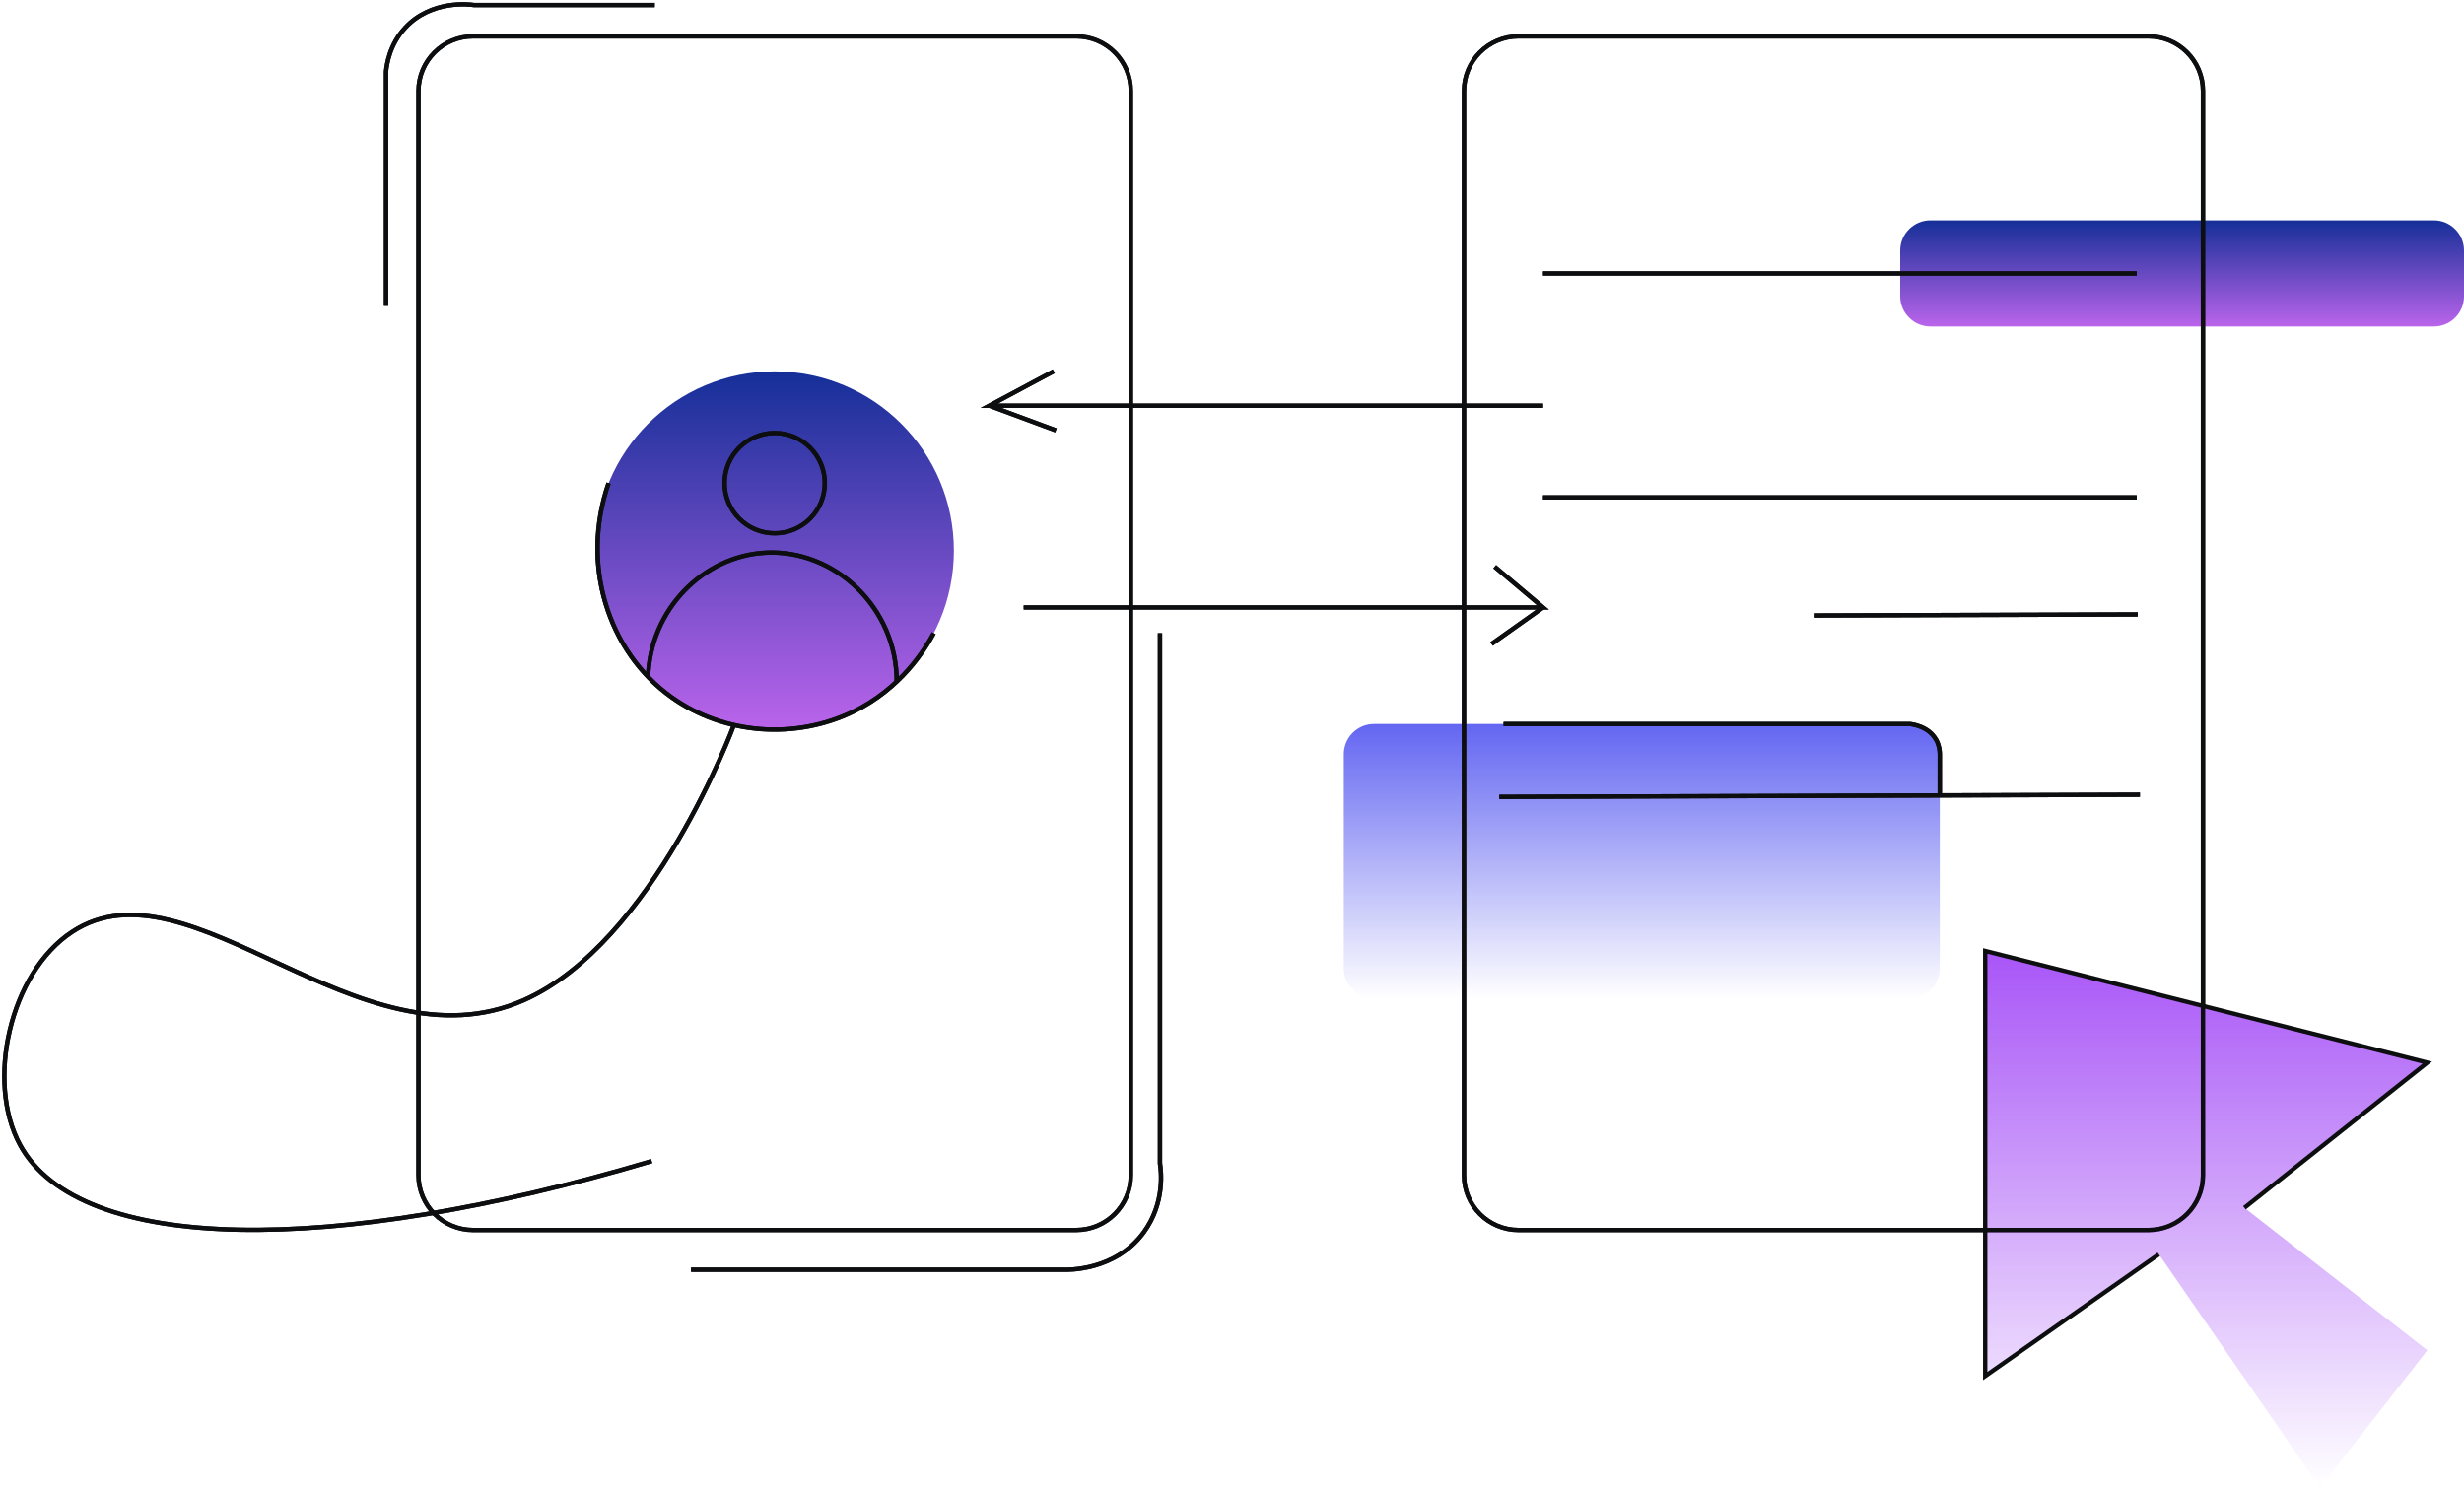
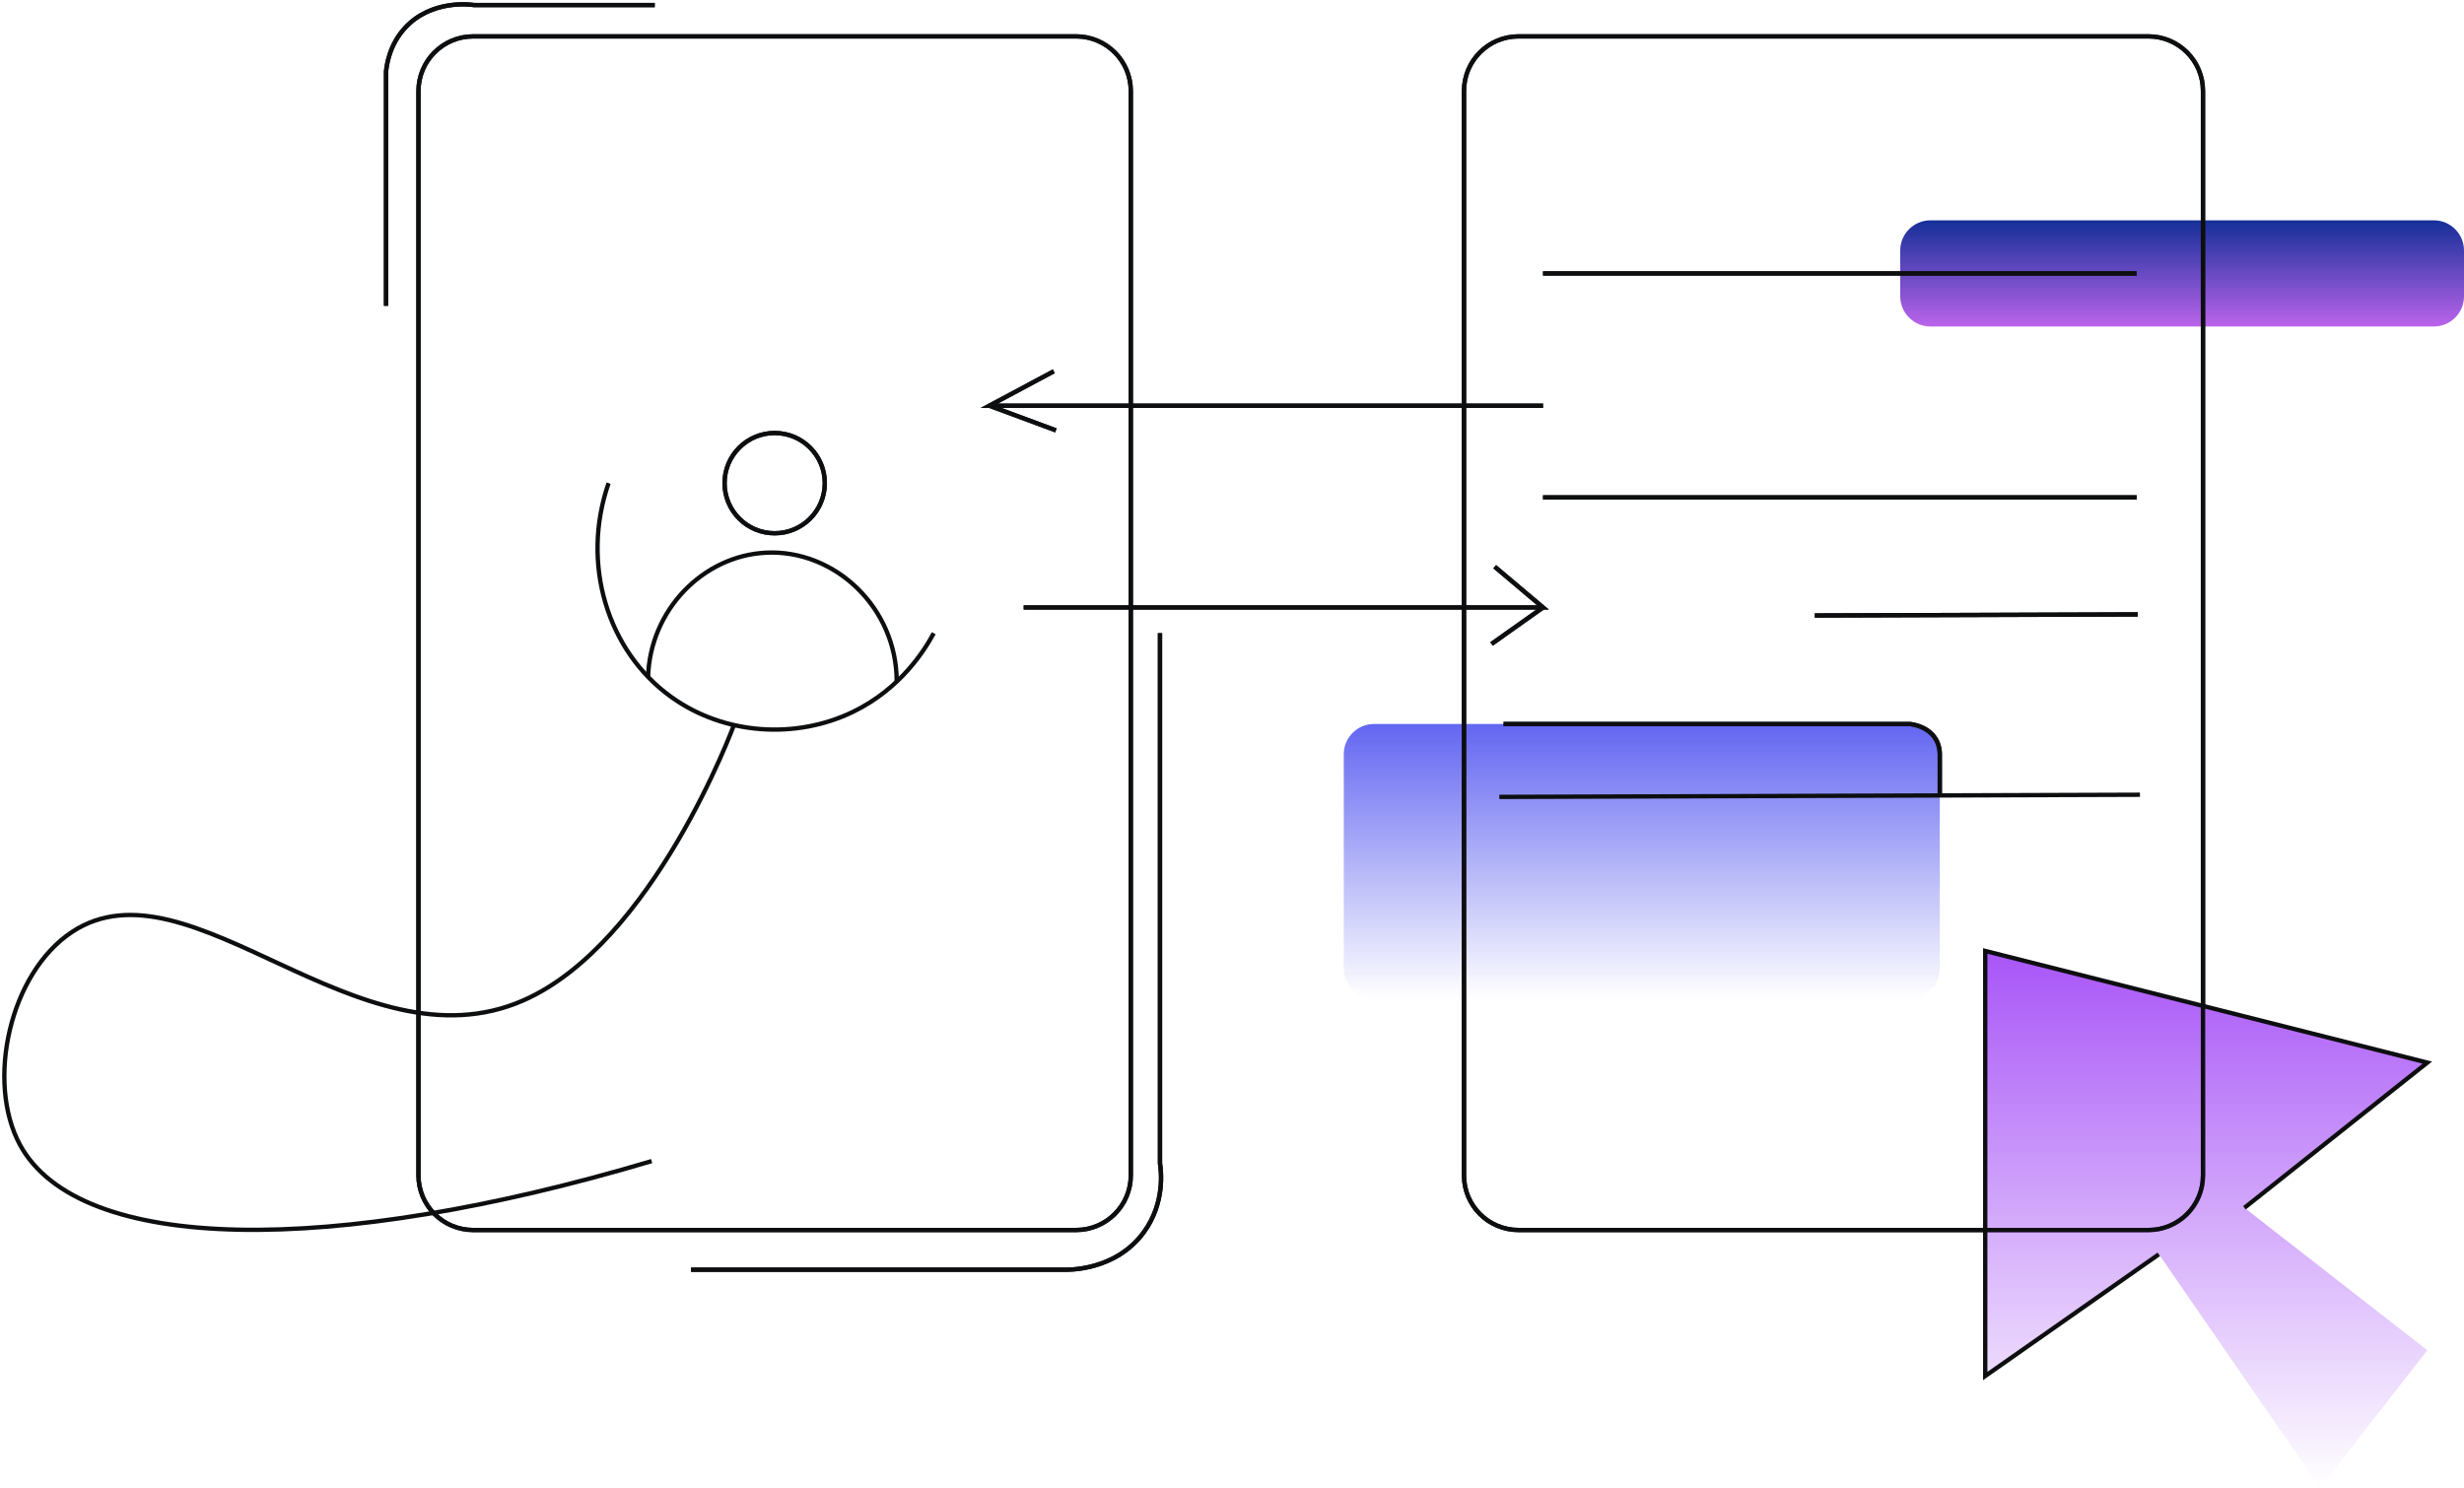
<svg xmlns="http://www.w3.org/2000/svg" width="568" height="343" viewBox="0 0 568 343" fill="none">
  <path d="M561.047 75.272H444.995C441.164 75.272 438.041 72.148 438.041 68.315V57.754C438.041 53.921 441.164 50.797 444.995 50.797H561.047C564.878 50.797 568.001 53.921 568.001 57.754V68.315C568.001 72.168 564.898 75.272 561.047 75.272Z" fill="url(#paint0_linear_77_17521)" />
  <path d="M440.206 230.247H316.721C312.891 230.247 309.768 227.123 309.768 223.29V173.881C309.768 170.048 312.891 166.924 316.721 166.924H440.206C444.037 166.924 447.16 170.048 447.16 173.881V223.29C447.16 227.143 444.037 230.247 440.206 230.247Z" fill="url(#paint1_linear_77_17521)" />
  <path d="M248.057 283.593H109.082C102.107 283.593 96.465 277.948 96.465 270.97V21.01C96.465 14.032 102.107 8.387 109.082 8.387H248.057C255.031 8.387 260.674 14.032 260.674 21.01V270.97C260.674 277.948 255.031 283.593 248.057 283.593Z" stroke="#0D0E10" stroke-miterlimit="10" />
  <path d="M495.255 283.593H350.055C343.101 283.593 337.479 277.969 337.479 271.012V20.969C337.479 14.011 343.101 8.387 350.055 8.387H495.255C502.209 8.387 507.83 14.011 507.83 20.969V271.012C507.83 277.969 502.209 283.593 495.255 283.593Z" stroke="#0D0E10" stroke-miterlimit="10" />
-   <path d="M178.58 168.278C201.393 168.278 219.887 149.775 219.887 126.951C219.887 104.127 201.393 85.624 178.58 85.624C155.766 85.624 137.272 104.127 137.272 126.951C137.272 149.775 155.766 168.278 178.58 168.278Z" fill="url(#paint2_linear_77_17521)" />
  <path d="M355.697 93.54H228.069L242.914 85.603" stroke="#0D0E10" stroke-miterlimit="10" />
  <path d="M235.98 140.054H355.696C351.99 136.929 348.284 133.784 344.558 130.659" stroke="#0D0E10" stroke-miterlimit="10" />
  <path d="M457.633 219.249V317.254C470.979 307.901 484.324 298.549 497.67 289.196C510.058 307.131 522.425 325.065 534.813 343L559.547 311.317C545.494 300.361 531.44 289.404 517.387 278.469C531.44 267.304 545.494 256.16 559.547 244.995L457.633 219.249Z" fill="url(#paint3_linear_77_17521)" />
  <path d="M228.069 93.54C233.191 95.436 238.292 97.331 243.414 99.227" stroke="#0D0E10" stroke-miterlimit="10" />
  <path d="M355.697 140.054L343.829 148.469" stroke="#0D0E10" stroke-miterlimit="10" />
  <path d="M88.99 70.502V16.511C89.157 14.824 89.802 10.262 93.425 6.367C99.484 -0.132 108.353 1.034 109.227 1.159C123.135 1.159 137.022 1.159 150.93 1.159" stroke="#0D0E10" stroke-miterlimit="10" />
  <path d="M267.398 145.99V268.241C267.648 269.824 268.627 277.281 263.692 284.072C257.134 293.091 246.037 292.779 245.141 292.737C216.534 292.737 187.907 292.737 159.3 292.737" stroke="#0D0E10" stroke-miterlimit="10" />
  <path d="M149.39 156.197C149.806 140.616 162.069 128.159 176.539 127.43C192.383 126.618 206.77 140.074 206.708 157.217" stroke="#0D0E10" stroke-miterlimit="10" />
  <path d="M178.58 122.952C184.961 122.952 190.135 117.776 190.135 111.391C190.135 105.006 184.961 99.831 178.58 99.831C172.198 99.831 167.024 105.006 167.024 111.391C167.024 117.776 172.198 122.952 178.58 122.952Z" stroke="#0D0E10" stroke-miterlimit="10" />
  <path d="M140.291 111.392C133.837 129.951 140 150.177 154.823 160.759C167.024 169.466 183.451 170.486 196.609 164.133C207.769 158.738 213.286 149.635 215.244 145.99" stroke="#0D0E10" stroke-miterlimit="10" />
  <path d="M150.222 267.7C76.498 289.675 18.326 289.154 4.606 263.95C-3.264 249.452 2.191 224.332 16.661 214.833C43.81 197.023 82.682 247.328 120.658 230.643C150.701 217.437 169.189 167.153 169.189 167.153" stroke="#0D0E10" stroke-miterlimit="10" />
  <path d="M355.697 63.045H492.548" stroke="#0D0E10" stroke-miterlimit="10" />
  <path d="M355.697 114.683H492.548" stroke="#0D0E10" stroke-miterlimit="10" />
  <path d="M418.345 141.908C443.162 141.824 467.98 141.741 492.798 141.658" stroke="#0D0E10" stroke-miterlimit="10" />
-   <path d="M345.62 183.734C394.839 183.567 444.079 183.401 493.298 183.234" stroke="#0D0E10" stroke-miterlimit="10" />
  <path d="M346.599 166.924H440.206C440.622 166.965 444.558 167.361 446.348 170.611C447.035 171.861 447.16 173.11 447.16 173.881C447.16 177.006 447.16 180.109 447.16 183.234" stroke="#0D0E10" stroke-miterlimit="10" />
  <path d="M497.649 289.196L457.633 317.254V219.249L559.547 244.995L517.387 278.469" stroke="#0D0E10" stroke-miterlimit="10" />
  <path d="M248.057 283.593H109.082C102.107 283.593 96.465 277.948 96.465 270.97V21.01C96.465 14.032 102.107 8.387 109.082 8.387H248.057C255.031 8.387 260.674 14.032 260.674 21.01V270.97C260.674 277.948 255.031 283.593 248.057 283.593Z" stroke="#0D0E10" stroke-miterlimit="10" />
  <path d="M495.255 283.593H350.055C343.101 283.593 337.479 277.969 337.479 271.012V20.969C337.479 14.011 343.101 8.387 350.055 8.387H495.255C502.209 8.387 507.83 14.011 507.83 20.969V271.012C507.83 277.969 502.209 283.593 495.255 283.593Z" stroke="#0D0E10" stroke-miterlimit="10" />
  <path d="M355.697 93.54H228.069L242.914 85.603" stroke="#0D0E10" stroke-miterlimit="10" />
  <path d="M235.98 140.054H355.696C351.99 136.929 348.284 133.784 344.558 130.659" stroke="#0D0E10" stroke-miterlimit="10" />
  <path d="M228.069 93.54C233.191 95.436 238.292 97.331 243.414 99.227" stroke="#0D0E10" stroke-miterlimit="10" />
  <path d="M355.697 140.054L343.829 148.469" stroke="#0D0E10" stroke-miterlimit="10" />
  <path d="M88.99 70.502V16.511C89.157 14.824 89.802 10.262 93.425 6.367C99.484 -0.132 108.353 1.034 109.227 1.159C123.135 1.159 137.022 1.159 150.93 1.159" stroke="#0D0E10" stroke-miterlimit="10" />
  <path d="M267.398 145.99V268.241C267.648 269.824 268.627 277.281 263.692 284.072C257.134 293.091 246.037 292.779 245.141 292.737C216.534 292.737 187.907 292.737 159.3 292.737" stroke="#0D0E10" stroke-miterlimit="10" />
-   <path d="M149.39 156.197C149.806 140.616 162.069 128.159 176.539 127.43C192.383 126.618 206.77 140.074 206.708 157.217" stroke="#0D0E10" stroke-miterlimit="10" />
  <path d="M178.58 122.952C184.961 122.952 190.135 117.776 190.135 111.391C190.135 105.006 184.961 99.831 178.58 99.831C172.198 99.831 167.024 105.006 167.024 111.391C167.024 117.776 172.198 122.952 178.58 122.952Z" stroke="#0D0E10" stroke-miterlimit="10" />
-   <path d="M140.291 111.392C133.837 129.951 140 150.177 154.823 160.759C167.024 169.466 183.451 170.486 196.609 164.133C207.769 158.738 213.286 149.635 215.244 145.99" stroke="#0D0E10" stroke-miterlimit="10" />
-   <path d="M150.222 267.7C76.498 289.675 18.326 289.154 4.606 263.95C-3.264 249.452 2.191 224.332 16.661 214.833C43.81 197.023 82.682 247.328 120.658 230.643C150.701 217.437 169.189 167.153 169.189 167.153" stroke="#0D0E10" stroke-miterlimit="10" />
  <path d="M355.697 63.045H492.548" stroke="#0D0E10" stroke-miterlimit="10" />
  <path d="M355.697 114.683H492.548" stroke="#0D0E10" stroke-miterlimit="10" />
  <path d="M418.345 141.908C443.162 141.824 467.98 141.741 492.798 141.658" stroke="#0D0E10" stroke-miterlimit="10" />
  <path d="M345.62 183.734C394.839 183.567 444.079 183.401 493.298 183.234" stroke="#0D0E10" stroke-miterlimit="10" />
  <path d="M346.599 166.924H440.206C440.622 166.965 444.558 167.361 446.348 170.611C447.035 171.861 447.16 173.11 447.16 173.881C447.16 177.006 447.16 180.109 447.16 183.234" stroke="#0D0E10" stroke-miterlimit="10" />
  <defs>
    <linearGradient id="paint0_linear_77_17521" x1="503.021" y1="50.797" x2="503.021" y2="75.272" gradientUnits="userSpaceOnUse">
      <stop stop-color="#152F98" />
      <stop offset="1" stop-color="#BA64EB" />
    </linearGradient>
    <linearGradient id="paint1_linear_77_17521" x1="378.464" y1="166.924" x2="378.464" y2="230.247" gradientUnits="userSpaceOnUse">
      <stop stop-color="#6366F1" />
      <stop offset="1" stop-color="#6366F1" stop-opacity="0" />
    </linearGradient>
    <linearGradient id="paint2_linear_77_17521" x1="178.58" y1="85.624" x2="178.58" y2="168.278" gradientUnits="userSpaceOnUse">
      <stop stop-color="#152F98" />
      <stop offset="1" stop-color="#BA64EB" />
    </linearGradient>
    <linearGradient id="paint3_linear_77_17521" x1="508.59" y1="219.249" x2="508.59" y2="343" gradientUnits="userSpaceOnUse">
      <stop stop-color="#A855F7" />
      <stop offset="1" stop-color="#A855F7" stop-opacity="0" />
    </linearGradient>
  </defs>
</svg>